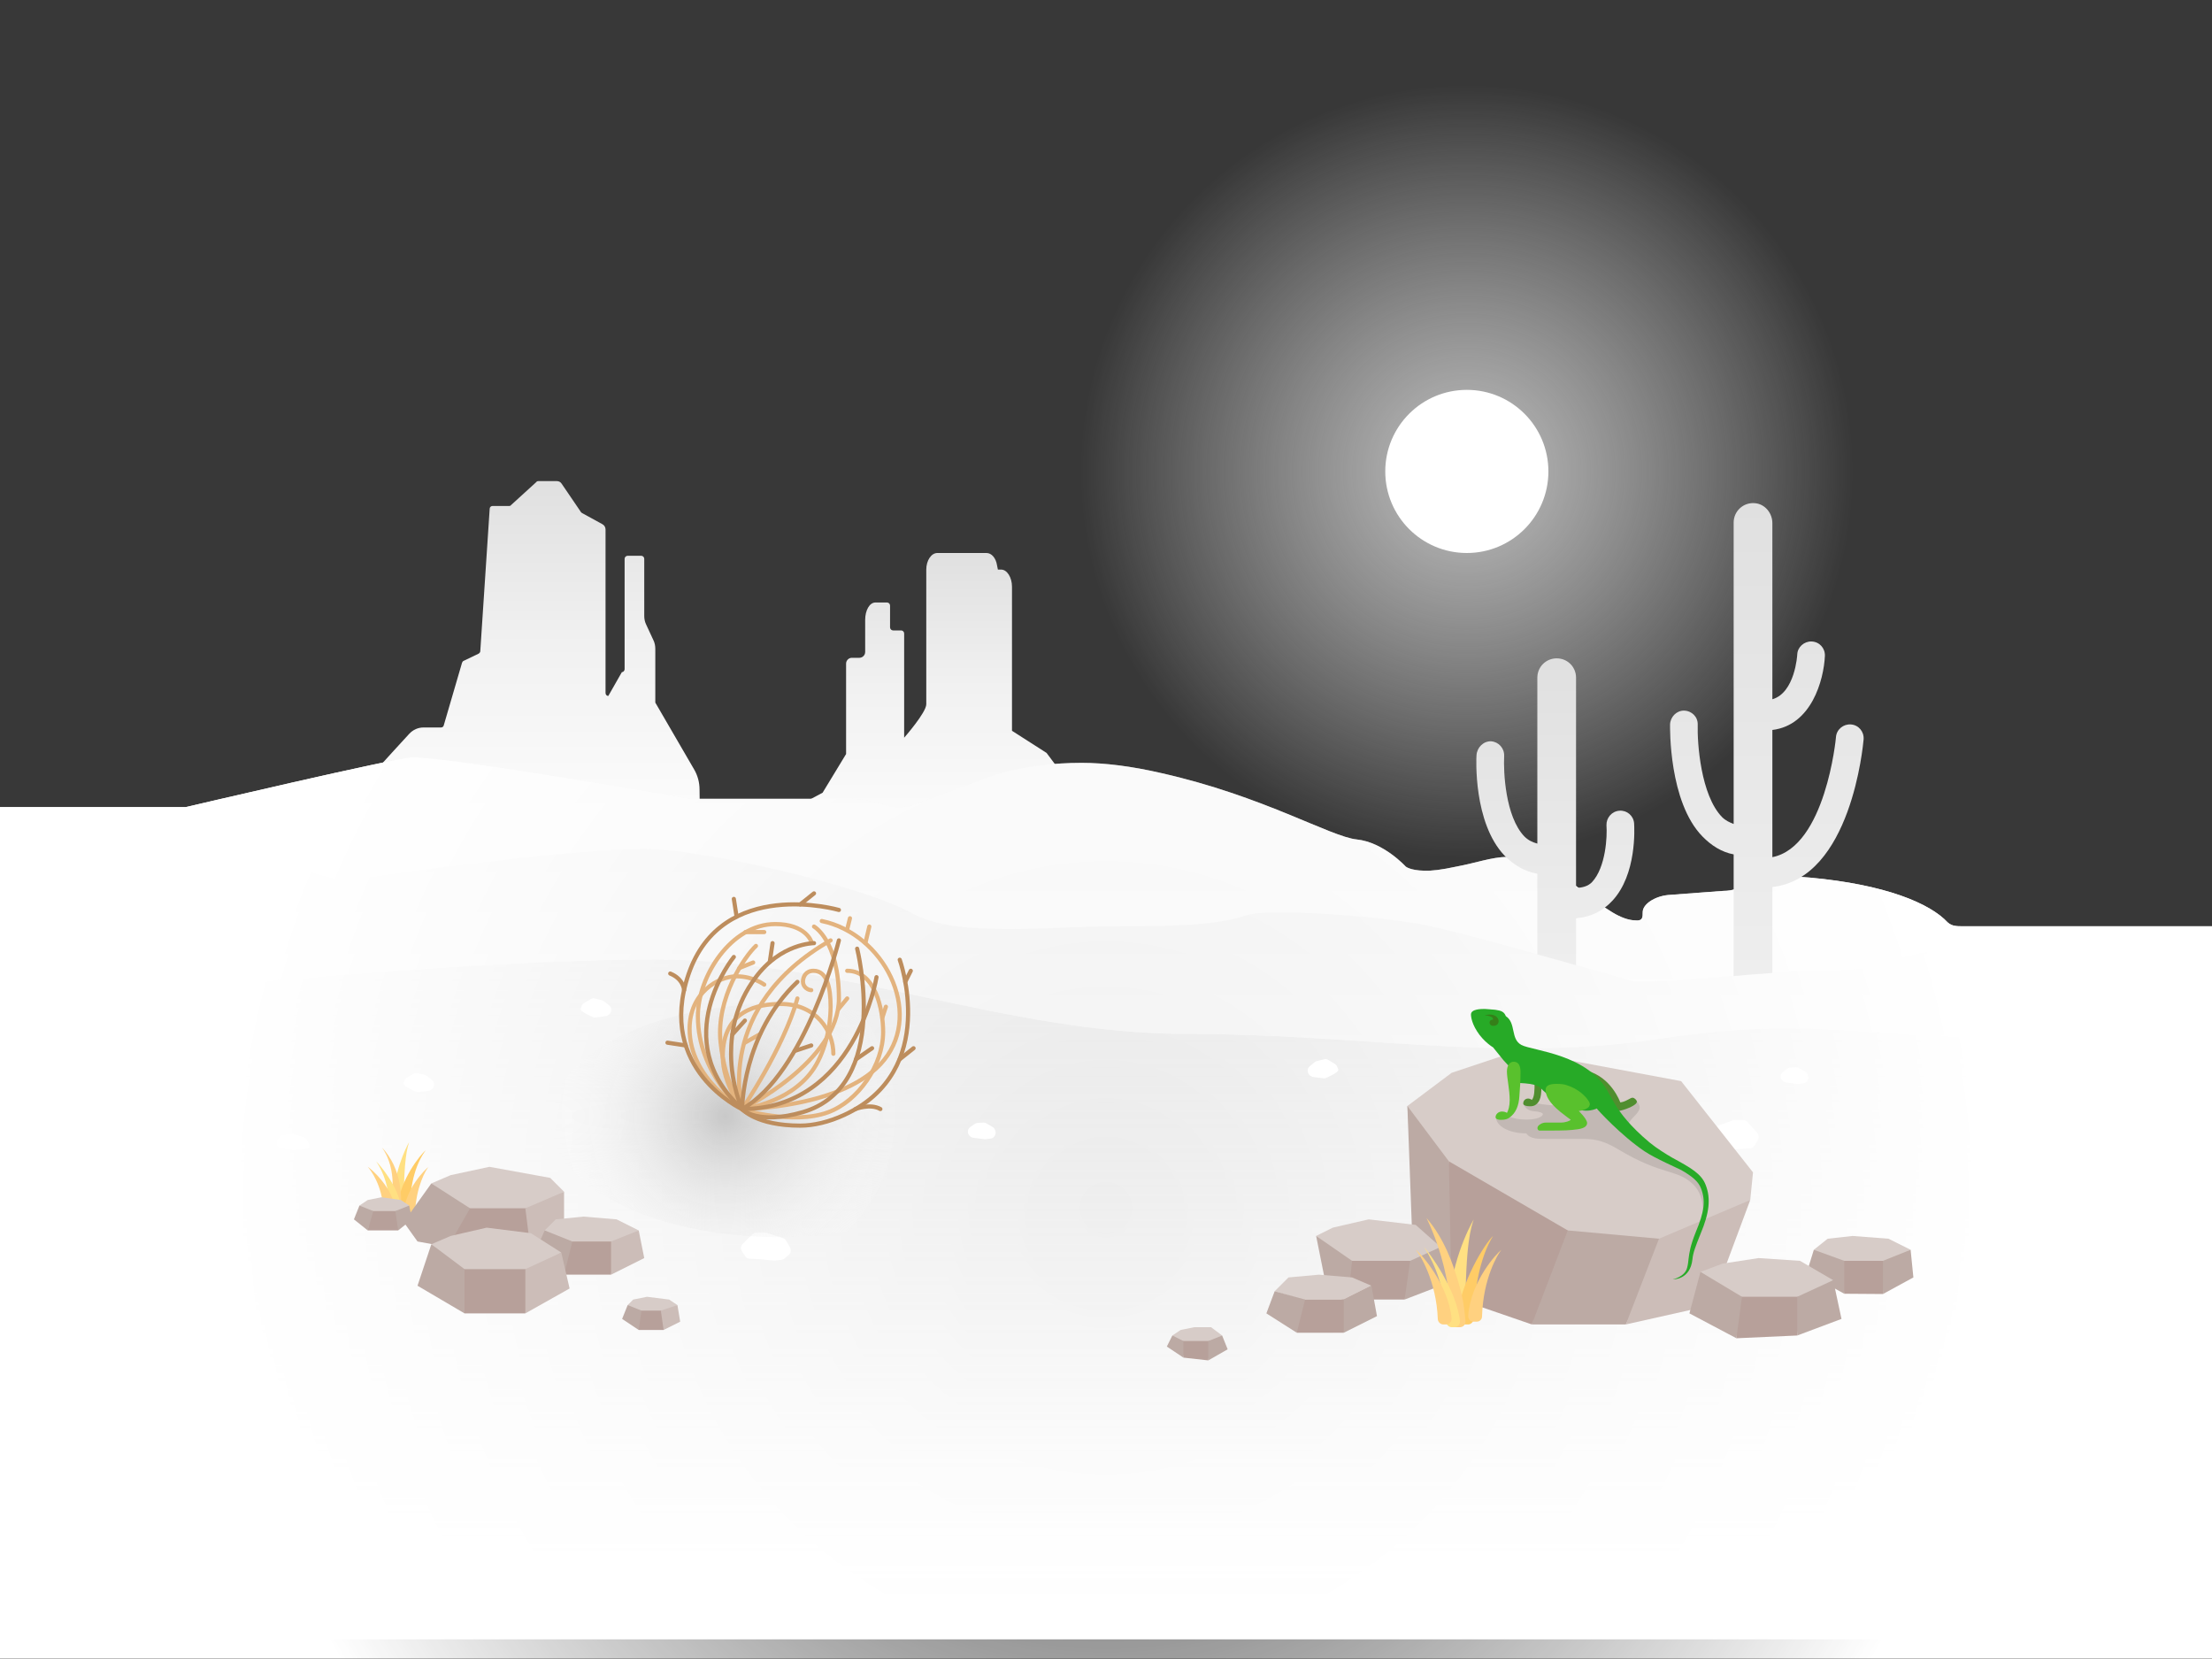
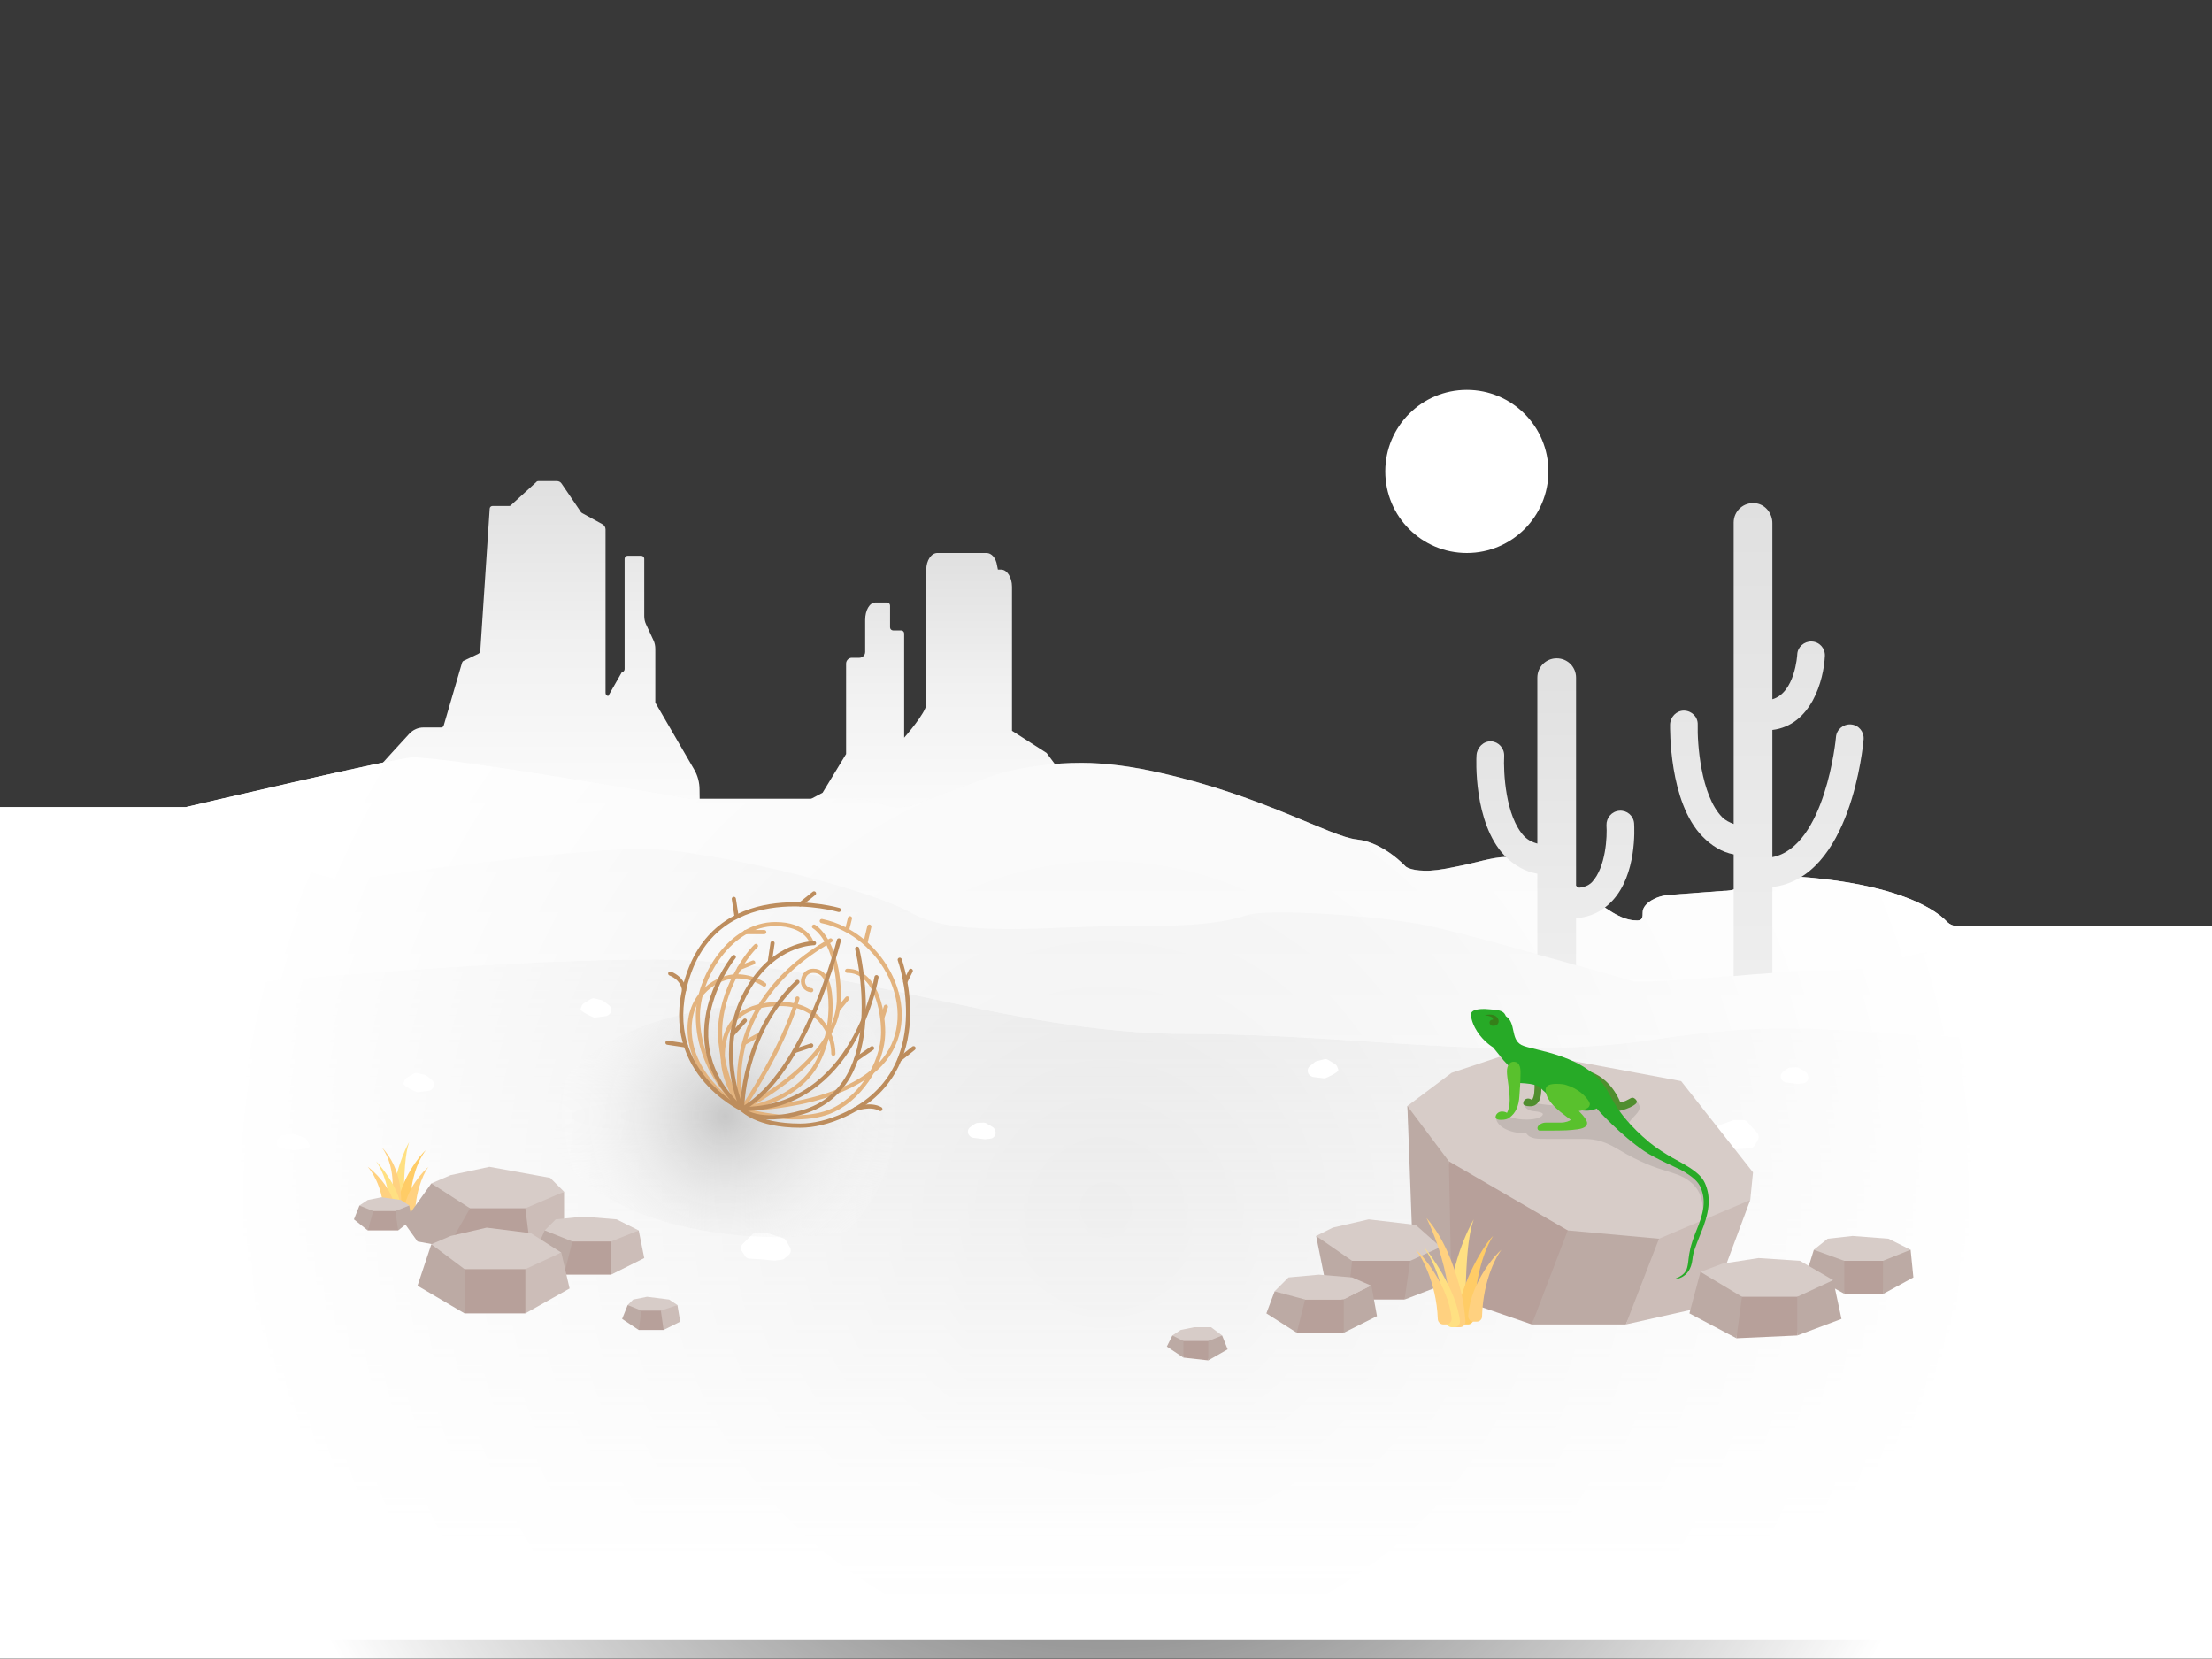
<svg xmlns="http://www.w3.org/2000/svg" width="800px" height="600px" viewBox="0 0 800 600" version="1.1">
  <rect x="0" y="0" width="800" height="600" fill="#333333" stroke="none" />
  <title>fogg/not-found</title>
  <desc>Created with Sketch.</desc>
  <defs>
    <radialGradient cx="50%" cy="50%" fx="50%" fy="50%" r="50%" id="radialGradient-1">
      <stop stop-color="#E0E0E0" stop-opacity="0.8" offset="0%" />
      <stop stop-color="#FFFFFF" stop-opacity="0" offset="100%" />
    </radialGradient>
    <linearGradient x1="50%" y1="100%" x2="50%" y2="0%" id="linearGradient-2">
      <stop stop-color="#FFFFFF" offset="0%" />
      <stop stop-color="#FCFCFC" offset="38.29%" />
      <stop stop-color="#F1F1F1" offset="70.21%" />
      <stop stop-color="#E0E0E0" offset="99.82%" />
      <stop stop-color="#E0E0E0" offset="100%" />
    </linearGradient>
    <linearGradient x1="50%" y1="100%" x2="50%" y2="-1.74473354e-14%" id="linearGradient-3">
      <stop stop-color="#FFFFFF" offset="0%" />
      <stop stop-color="#FCFCFC" offset="38.29%" />
      <stop stop-color="#F1F1F1" offset="70.21%" />
      <stop stop-color="#E0E0E0" offset="99.82%" />
      <stop stop-color="#E0E0E0" offset="100%" />
    </linearGradient>
    <linearGradient x1="50%" y1="100%" x2="50%" y2="0%" id="linearGradient-4">
      <stop stop-color="#FFFFFF" offset="0%" />
      <stop stop-color="#F5F5F5" offset="100%" />
    </linearGradient>
    <linearGradient x1="50%" y1="100%" x2="50%" y2="0%" id="linearGradient-5">
      <stop stop-color="#FFFFFF" offset="0%" />
      <stop stop-color="#EEEEEE" offset="100%" />
    </linearGradient>
    <linearGradient x1="50%" y1="100%" x2="50%" y2="0%" id="linearGradient-6">
      <stop stop-color="#FFFFFF" offset="0%" />
      <stop stop-color="#E0E0E0" stop-opacity="0.8" offset="100%" />
    </linearGradient>
    <radialGradient cx="50%" cy="50%" fx="50%" fy="50%" r="98.146%" gradientTransform="translate(0.5,0.5),scale(0.407,1),translate(-0.5,-0.5)" id="radialGradient-7">
      <stop stop-color="#FFFFFF" stop-opacity="0" offset="0%" />
      <stop stop-color="#FFFFFF" stop-opacity="0.922" offset="92.18%" />
      <stop stop-color="#FFFFFF" offset="100%" />
    </radialGradient>
    <linearGradient x1="50%" y1="2.56051436e-14%" x2="50%" y2="100%" id="linearGradient-8">
      <stop stop-color="#E0E0E0" offset="0%" />
      <stop stop-color="#EEEEEE" offset="100%" />
    </linearGradient>
    <linearGradient x1="50%" y1="3.77309938e-07%" x2="50%" y2="100%" id="linearGradient-9">
      <stop stop-color="#E0E0E0" offset="0%" />
      <stop stop-color="#EEEEEE" offset="100%" />
    </linearGradient>
    <radialGradient cx="38.515%" cy="48.195%" fx="38.515%" fy="48.195%" r="75.83%" gradientTransform="translate(0.385,0.482),scale(0.513,1),translate(-0.385,-0.482)" id="radialGradient-10">
      <stop stop-color="#BDBDBD" stop-opacity="0.8" offset="0%" />
      <stop stop-color="#FFFFFF" stop-opacity="0" offset="100%" />
    </radialGradient>
  </defs>
  <g id="graphics" stroke="none" stroke-width="1" fill="none" fill-rule="evenodd">
    <g id="fogg/not-found">
      <rect id="Rectangle" fill="#FFFFFF" fill-rule="nonzero" opacity="0.027" x="0" y="0" width="800" height="600" />
      <g id="Group" transform="translate(391, 31)" fill-rule="nonzero">
-         <circle id="Oval" fill="url(#radialGradient-1)" cx="139.5" cy="139.5" r="139.5" />
        <circle id="Oval" fill="#FFFFFF" cx="139.5" cy="139.5" r="29.5" />
      </g>
      <g id="Group" transform="translate(0, 174)" fill-rule="nonzero">
        <path d="M251,104.2 L237,80.1 L237,60.7 C237,59.6 236.8,58.5 236.3,57.5 L233.7,51.9 C233.2,50.9 233,49.8 233,48.8 L233,28.1 C233,27.5 232.5,27 231.9,27 L227,27 C226.4,27 225.9,27.5 225.9,28.1 L225.9,68 C225.9,68.6 225.4,69.1 224.9,69.1 L220,77.7 C219.4,77.7 219,77.2 219,76.6 L219,17.5 C219,16.7 218.6,16 217.9,15.6 L210.6,11.6 C210.2,11.4 209.9,11 209.7,10.6 C209.6,10.4 203.3,1.2 203.1,0.9 C202.7,0.3 202.1,0 201.4,0 L194.7,0 C194.4,0 194.1,0.1 193.9,0.4 C193.8,0.5 185,8.5 184.9,8.6 C184.7,8.9 184.4,9 184.1,9 L178.1,9 C177.6,9 177.1,9.4 177.1,10 L173.7,61.5 C173.7,61.9 173.4,62.2 173.1,62.4 L167.7,65 C167.4,65.1 167.2,65.4 167.1,65.7 L160.5,88.3 C160.4,88.8 160,89.1 159.5,89.1 L153.2,89.1 C151.2,89.1 149.4,89.9 148,91.4 C144.8,94.9 138.7,101.5 135.6,105 C134.3,106.5 133.6,108.4 133.6,110.3 C133.6,125.1 133.7,189.4 133.7,197.2 C133.7,197.8 253,196.2 253,196.2 C253.6,196.2 254,195.7 254,195.1 L253,111.6 C253,108.9 252.3,106.4 251,104.2 Z" id="Path" fill="url(#linearGradient-2)" />
        <path d="M378.5,98.3 L366,90.3 L366,38.2 C366,34.8 364.2,32 362.1,32 L360.9,32 L360.6,30.5 C360.2,27.8 358.6,26 356.8,26 L339,26 C336.8,26 335,28.7 335,32 L335,44 L335,80.7 C335,83.7 327,92.8 327,92.8 L327,55.1 C327,54.5 326.5,54 325.9,54 L323,54 C322.4,54 321.9,53.5 321.9,52.9 L321.9,45 C321.9,44.4 321.4,43.9 320.8,43.9 L316.6,43.9 C314.5,43.9 312.9,46.7 312.9,50.2 L312.9,61.8 C312.9,63 311.9,63.9 310.8,63.9 L308.1,63.9 C306.9,63.9 306,64.9 306,66 L306,98.7 L297.5,112.7 L283.8,120 C281.7,120 280,122.8 280,126.2 C280,129.6 279.1,188.9 279.1,188.9 L401,186.9 L401.4,128.9 L378.5,98.3 Z" id="Path" fill="url(#linearGradient-3)" />
        <path d="M710,161 C707.6,161 706,161 704.4,159.6 C698,152.7 681.9,145.9 654.6,143.4 C651.1,143.1 648,142.9 645.4,142.9 C635,142.9 631.7,144.6 630.5,145.8 C628.9,147.3 626.5,148.2 623.3,148.2 L603.2,149.7 C598.4,150.2 594.1,153 594.1,155.9 C594.1,157.6 594.1,158.9 592.1,158.9 C588.1,158.9 583.8,157.2 575.1,150.2 C560.6,139.1 552.6,135.9 545.1,135.9 C539.4,136 533.8,138.1 526.8,139.4 C521.2,140.6 517.8,141 515.1,140.9 C510,140.8 508.4,139.4 508.4,139.4 C508.4,139.4 500.4,130.6 490.7,129.6 C481.1,128.6 456.9,113.9 420,105.6 C409.2,103.1 399.5,101.9 391.2,101.9 C370.2,101.9 357.4,107.1 357.4,107.1 L330.9,116.9 C328.5,117.9 327.3,117.9 324.3,117.9 C320.9,117.9 315.3,114.9 306.8,114.9 L252.1,114.9 C251.3,114.9 250.5,114.9 249.7,114.9 C249.7,114.9 164.3,99.9 149.2,99.9 C143.8,99.9 67.2,117.9 67.2,117.9 L0,117.9 L0,418.9 L800,418.9 L800,161 L758,161 L710,161 Z" id="Path" fill="url(#linearGradient-4)" />
        <path d="M711,169 C687.2,169 685.7,177 661,177 C633.9,177 615.7,181 591,181 C591,181 527.4,162.5 513,160.1 C495.6,157.3 475.5,155.9 462,156 C456.8,156 452.8,156.4 450.5,157.1 C439.7,160.8 423.2,161 406,161 C391.4,161 377.9,162 366,162 C351.2,162 338.9,161.1 330.2,156.5 C310.9,145.7 252.6,133 233,133 C214.6,133 180,137.1 156,140.2 C141,142.1 129.5,144 123,144 C116.5,144 108.2,138 95,138 C81.8,138 66,146.6 66,146.6 L0,148 L0,387 L800,387 L800,169 L711,169 Z" id="Path" fill="url(#linearGradient-5)" />
        <path d="M711,201 L800,202 L800,397 L0,397 L0,189 L67,183.7 C67,183.7 170.6,173 237,173 C303.4,173 364,199.9 428.6,199.9 C493.2,199.9 542.9,210.5 600.7,201.6 C616.8,199.2 632.2,197.8 647,197.9 C671.4,198.1 693.7,201 711,201 Z" id="Path" fill="#FFFFFF" />
        <path d="M711,201 L800,202 L800,397 L0,397 L0,189 L67,183.7 C67,183.7 170.6,173 237,173 C303.4,173 364,199.9 428.6,199.9 C493.2,199.9 542.9,210.5 600.7,201.6 C616.8,199.2 632.2,197.8 647,197.9 C671.4,198.1 693.7,201 711,201 Z" id="Path" fill="url(#linearGradient-6)" />
        <path d="M710,161 C707.6,161 706,161 704.4,159.6 C698,152.7 681.9,145.9 654.6,143.4 C651.1,143.1 648,142.9 645.4,142.9 C635,142.9 631.7,144.6 630.5,145.8 C628.9,147.3 626.5,148.2 623.3,148.2 L603.2,149.7 C598.4,150.2 594.1,153 594.1,155.9 C594.1,157.6 594.1,158.9 592.1,158.9 C588.1,158.9 583.8,157.2 575.1,150.2 C560.6,139.1 552.6,135.9 545.1,135.9 C539.4,136 533.8,138.1 526.8,139.4 C521.2,140.6 517.8,141 515.1,140.9 C510,140.8 508.4,139.4 508.4,139.4 C508.4,139.4 500.4,130.6 490.7,129.6 C481.1,128.6 456.9,113.9 420,105.6 C409.2,103.1 399.5,101.9 391.2,101.9 C370.2,101.9 357.4,107.1 357.4,107.1 L330.9,116.9 C328.5,117.9 327.3,117.9 324.3,117.9 C320.9,117.9 315.3,114.9 306.8,114.9 L252.1,114.9 C251.3,114.9 250.5,114.9 249.7,114.9 C249.7,114.9 164.3,99.9 149.2,99.9 C143.8,99.9 67.2,117.9 67.2,117.9 L0,117.9 L0,425.9 L800,425.9 L800,161 L710,161 Z" id="Path" fill="url(#radialGradient-7)" />
      </g>
      <g id="Group" transform="translate(100, 361)" fill="#FFFFFF" fill-rule="nonzero">
        <path d="M258.2,50.8 L256.5,51 C256.3,51 256.2,51 256,51 L252,50.5 C251.5,50.4 251,50.2 250.7,49.8 L250.5,49.6 C249.8,48.7 249.9,47.4 250.8,46.7 L252.5,45.5 C252.8,45.3 253.2,45.1 253.6,45.1 L255.7,45 C256.1,45 256.5,45.1 256.8,45.3 L259,46.6 C259.5,46.9 259.9,47.5 260,48.1 L260.1,48.6 C260.1,49.7 259.3,50.7 258.2,50.8 Z" id="Path" />
        <path d="M552.2,30.8 L550.5,31 C550.3,31 550.2,31 550,31 L546,30.5 C545.5,30.4 545,30.2 544.7,29.8 L544.5,29.6 C543.7,28.7 543.9,27.4 544.8,26.7 L546.4,25.5 C546.7,25.3 547.1,25.1 547.5,25.1 L549.5,25 C549.9,25 550.3,25.1 550.7,25.3 L552.9,26.6 C553.5,26.9 553.8,27.5 553.9,28.1 L554,28.6 C554.1,29.7 553.3,30.7 552.2,30.8 Z" id="Path" />
        <path d="M50.8,34 C51,34 51.1,34 51.3,34 L55.1,33.5 C55.6,33.4 56,33.2 56.3,32.8 L56.5,32.6 C57.2,31.7 57.1,30.3 56.2,29.6 L54.5,28.2 C54.3,28 54.1,27.9 53.8,27.8 L51,27.1 C50.5,27 50.1,27 49.6,27.3 L47.1,28.8 C46.7,29.1 46.3,29.5 46.2,30 L45.9,30.8 C45.7,31.9 50.8,34 50.8,34 Z" id="Path" />
        <path d="M114.8,7 C115,7 115.1,7 115.3,7 L119.1,6.5 C119.6,6.4 120,6.2 120.4,5.8 L120.6,5.6 C121.3,4.7 121.2,3.3 120.3,2.6 C120.3,2.6 118.1,0.9 117.9,0.8 L115.1,0.1 C114.6,0 114.2,0 113.7,0.3 L111.2,1.8 C110.8,2.1 110.4,2.5 110.3,3 L110,3.8 C109.6,4.9 114.8,7 114.8,7 Z" id="Path" />
        <path d="M379.2,29 C379,29 378.9,29 378.7,29 L374.9,28.5 C374.4,28.4 374,28.2 373.6,27.8 L373.4,27.6 C372.7,26.7 372.8,25.3 373.7,24.6 L375.4,23.2 C375.6,23 375.8,22.9 376.1,22.8 L378.9,22.1 C379.4,22 379.8,22 380.3,22.3 L382.8,23.8 C383.2,24.1 383.6,24.5 383.7,25 L384,25.8 C384.4,26.9 379.2,29 379.2,29 Z" id="Path" />
        <path d="M11.2,54.3 L6.3,55 C6.2,55 6,55 5.9,55 L1.6,54.3 C1.1,54.2 0.6,53.9 0.3,53.4 L0.3,53.4 C-0.2,52.6 3.46944695e-18,51.5 0.6,50.9 L1.5,50 C1.8,49.7 2.1,49.5 2.5,49.5 L5.6,49.1 C5.9,49.1 6.1,49.1 6.4,49.2 L10,50.4 C10.5,50.6 10.9,51 11.1,51.5 L11.4,52.2 C11.5,52.4 11.6,52.6 11.7,52.7 C12.3,53.2 12,54.2 11.2,54.3 Z" id="Path" />
        <path d="M185.4,92.7 L183.8,94.1 C183.5,94.4 183.1,94.5 182.7,94.6 L180.3,94.9 C180.1,94.9 180,94.9 179.8,94.9 L175.9,94.5 L171,94.2 C170.4,94.2 169.8,93.8 169.5,93.3 L168.3,91.5 C167.8,90.7 167.9,89.7 168.5,89 L172.1,85.4 C172.5,85 173,84.8 173.5,84.8 L176.7,84.8 C176.9,84.8 177.1,84.8 177.3,84.9 L183.2,86.8 C183.7,86.9 184,87.3 184.3,87.7 L185.7,90.1 C186.2,91.1 186,92.1 185.4,92.7 Z" id="Path" />
        <path d="M518.6,52.5 L520.2,54.1 C520.5,54.4 520.9,54.6 521.3,54.6 L523.7,55 C523.9,55 524,55 524.2,55 L528.1,54.6 L533,54.3 C533.6,54.3 534.2,53.9 534.5,53.4 L535.7,51.4 C536.2,50.5 536.1,49.4 535.5,48.7 L531.9,44.7 C531.5,44.3 531,44.1 530.5,44.1 L527.3,44.1 C527.1,44.1 526.9,44.1 526.7,44.2 L520.8,46.3 C520.3,46.5 520,46.8 519.7,47.3 L518.3,49.9 C517.8,50.7 518,51.8 518.6,52.5 Z" id="Path" />
      </g>
      <path d="M556,316 C556,326 556,337.5 556,345.2 C560.9,346.5 565.6,347.8 570,349.1 C570,344.6 570,338.7 570,332.1 C575.2,331.7 579.7,329.5 583.1,325.8 C592,316.3 591.1,299.6 591,297.8 C590.8,295 588.4,293 585.7,293.2 C582.9,293.4 580.9,295.8 581,298.5 C581.3,302.4 580.8,313.6 575.8,319 C574.3,320.6 572,321.1 570,321.1 C570,288.3 570,246.3 570,245.1 C570,241.2 566.9,238.1 563,238.1 C559.1,238.1 556,241.2 556,245.1 C556,247.3 556,278 556,305.1 C554.2,304.6 552.7,303.9 551.3,302.5 C544.4,295.3 543.7,279 544,273.4 C544.1,270.6 542,268.3 539.3,268.1 C536.5,268 534.2,270.3 534,273.1 C533.9,274.1 532.8,297.5 544.1,309.4 C547.4,312.8 551.4,315.2 556,316 Z" id="Path" fill="url(#linearGradient-8)" fill-rule="nonzero" />
      <path d="M627,309 L627,353 C631.5,352.6 636.2,352.2 641,351.9 L641,320.8 C669.5,317.6 673.8,269.5 674,267.4 C674.2,264.6 672.2,262.2 669.4,262 C666.7,261.8 664.2,263.8 664,266.6 C664,267 660.2,306.2 641,310 L641,264 C655.1,262.3 659.6,246 660,237.2 C660.1,234.4 658,232.1 655.2,232 C652.5,231.9 650.1,234 650,236.7 C650,236.9 649.2,250.5 641,252.9 L641,189.2 C641,185.6 638.4,182.4 634.9,182 C630.6,181.5 627,184.8 627,189 C627,191.3 627,250 627,298 C625.5,297.4 624.1,296.8 622.8,295.5 C615.1,287.6 613.8,268.7 614,262.1 C614.1,259.3 611.9,257.1 609.1,257 L609,257 C606.3,257 604.1,259.3 604,262 C604,263.1 603.5,290 615.7,302.5 C618.9,305.8 622.7,308.2 627,309 Z" id="Path" fill="url(#linearGradient-9)" fill-rule="nonzero" />
      <g id="Group" transform="translate(133, 413)" fill-rule="nonzero">
        <path d="M9,23.5 C9,11.8 13.8,2 15,0 C14.4,1.9 13,5.5 13,23.5 L9,23.5 Z" id="Path" fill="#FFE082" />
        <path d="M11,22.6 C11.7,14 18.9,4.6 21,3 C19.8,4.5 15.6,10.6 15.3,22.7 C15.3,23.4 14.6,24 13.9,24 L12.5,24 C11.6,24 10.9,23.3 11,22.6 Z" id="Path" fill="#FFCC66" />
        <path d="M13,25.5 C13.7,16.8 20.8,9.9 22,9 C21,10.1 17.5,16.1 17.1,25.7 C17.1,26.4 16.5,27 15.7,27 L14.3,27 C13.6,27 12.9,26.3 13,25.5 Z" id="Path" fill="#FFD180" />
        <path d="M11.5,14.9 C11.1,12.6 10.3,10.3 9.3,8.1 C8.2,5.9 6.9,3.8 5.1,2 C6.6,4 7.5,6.2 8.1,8.4 C8.7,10.6 9,12.9 9,15.1 C9,16.1 9,17.1 8.9,18 C9.9,21.3 10.5,25 9.7,28.2 C9.6,28.5 9.9,28.9 10.3,29 L10.3,29 C10.8,29.1 11.2,28.8 11.3,28.5 C11.7,26.4 12,24.2 12.1,22.1 C12.1,19.6 11.9,17.3 11.5,14.9 Z" id="Path" fill="#FFD180" />
        <path d="M7.9,23.8 C7.6,13.7 4,8.4 3,7 C4.2,8.1 11.2,16.2 12,23.6 C12.1,24.3 11.4,25 10.6,25 L9.3,25 C8.5,25 7.9,24.5 7.9,23.8 Z" id="Path" fill="#FFE082" />
        <path d="M5.7,24.8 C5.3,15.7 1,10.1 0,9 C1.3,9.8 9.1,16.5 10,24.6 C10.1,25.4 9.4,26 8.6,26 L7.2,26 C6.4,26 5.8,25.4 5.7,24.8 Z" id="Path" fill="#FFD180" />
      </g>
      <g id="Group" transform="translate(128, 380)" fill-rule="nonzero">
        <g transform="translate(381, 0)" id="Path">
          <polygon fill="#D7CCC8" points="125 44 99 11 40 0 16 8 0 20 1.9 50.5 28.7 70.9 52.3 81.6 82.4 80.6 124 54" />
          <polygon fill="#BCAAA4" points="45 99 79 99 94.8 68.2 91 68 58 65 53.7 64.5" />
          <polygon fill="#BCAAA4" points="0 20 15 40 18.5 66.7 16 89 2 74" />
          <polygon fill="#CCBDB8" points="124 54 91 68 79 99 109.8 92.1" />
          <polygon fill="#B7A09A" points="16 89 45 99 58 65 15 40" />
        </g>
        <g transform="translate(18, 42)" id="Path">
          <polygon fill="#D7CCC8" points="17 3 10 6 23 17 44 17 58 9 53 4 31 0" />
          <polygon fill="#B7A09A" points="46 15 21 15 16 29 46 31" />
          <polygon fill="#BCAAA4" points="10 6 24 15 16 29 5 27 0 20" />
          <polygon fill="#CCBDB8" points="58 9 44 15 46 31 58 25" />
        </g>
        <g transform="translate(65, 60)" id="Path">
          <polygon fill="#D7CCC8" points="8 1 4 5 14 11 28 11 38 5 30 1 18 0" />
          <polygon fill="#B7A09A" points="30 9 12 9 11 21 28 21" />
          <polygon fill="#BCAAA4" points="4 5 14 9 11 21 0 14" />
          <polygon fill="#CCBDB8" points="38 5 28 9 28 21 40 15" />
        </g>
        <g transform="translate(0, 53)" id="Path">
          <polygon fill="#D7CCC8" points="5 1 2 3 7 7 15 7 20 3 17 1 10 0" />
          <polygon fill="#B7A09A" points="16 5 6 5 5 12 16 12" />
          <polygon fill="#BCAAA4" points="20 3 15 5 16 12 21 8" />
          <polygon fill="#BCAAA4" points="2 3 7 5 5 12 0 8" />
        </g>
        <g transform="translate(97, 89)" id="Path">
          <polygon fill="#D7CCC8" points="4 1 2 3 7 7 14 7 20 3 17 1 9 0" />
          <polygon fill="#B7A09A" points="16 5 5 5 6 12 15 12" />
          <polygon fill="#BCAAA4" points="2 3 7 5 6 12 0 8" />
          <polygon fill="#CCBDB8" points="20 3 14 5 15 12 21 9" />
        </g>
        <g transform="translate(294, 100)" id="Path">
          <polygon fill="#D7CCC8" points="5 1 2 3 6 7 15 7 20 3 16 0 10 0" />
          <polygon fill="#B7A09A" points="16 5 5 5 6 11 15 12" />
          <polygon fill="#BCAAA4" points="2 3 6 5 6 11 0 7" />
          <polygon fill="#BCAAA4" points="20 3 15 5 15 12 22 8" />
        </g>
        <g transform="translate(23, 64)" id="Path">
          <polygon fill="#D7CCC8" points="12 3 5 6 17 17 39 17 52 9 41 2 25 0" />
          <polygon fill="#B7A09A" points="41 15 15 15 17 31 39 31" />
          <polygon fill="#BCAAA4" points="5 6 17 15 17 31 0 21" />
          <polygon fill="#CCBDB8" points="52 9 39 15 39 31 55 22" />
        </g>
        <g transform="translate(348, 61)" id="Path">
          <polygon fill="#D7CCC8" points="6 3 0 6 13 17 34 17 45 10 36 2 19 0" />
          <polygon fill="#B7A09A" points="37 15 11 15 11 29 32 29" />
          <polygon fill="#BCAAA4" points="0 6 13 15 11.4 30.1 4 26" />
          <polygon fill="#BCAAA4" points="45 10 34 15 32 29 45 24" />
        </g>
        <g transform="translate(525, 67)" id="Path">
          <polygon fill="#D7CCC8" points="8 1 3 5 14 11 28 11 38 5 30 1 17 0" />
          <polygon fill="#B7A09A" points="30 9 12 9 14 20.9 28 21" />
          <polygon fill="#BCAAA4" points="3 5 14 9 14 20.9 0.4 13.4" />
          <polygon fill="#BCAAA4" points="38 5 28 9 28 21 39 15" />
        </g>
        <g transform="translate(483, 75)" id="Path">
          <polygon fill="#D7CCC8" points="12 2 4 5 19 16 39 16 52 8 40 1 25 0" />
          <polygon fill="#B7A09A" points="41 14 17 14 17 29 39 28" />
          <polygon fill="#BCAAA4" points="4 5 19 14 17 29 0 20" />
          <polygon fill="#BCAAA4" points="52 8 39 14 39 28 55 22" />
        </g>
        <g transform="translate(330, 81)" id="Path">
          <polygon fill="#D7CCC8" points="8 1 3 6 13 9 28 9 38 4 31 1 19 0" />
          <polygon fill="#B7A09A" points="30 9 12 9 11 21 28 21" />
          <polygon fill="#BCAAA4" points="3 6 14 9 11 21 0 14" />
          <polygon fill="#BCAAA4" points="38 4 28 9 28 21 40 15" />
        </g>
      </g>
      <g id="Group" transform="translate(512, 440)" fill-rule="nonzero">
        <path d="M12,35 C12,18 19.3,3.9 21,1 C20.1,3.8 18,9 18,35 L12,35 Z" id="Path" fill="#FFE082" />
        <path d="M15,37 C16,23.8 25.3,9.4 28,7 C26.5,9.3 21.4,18.4 21,36.9 C21,38 20,39 19,39 L17.1,39 C16,39 14.9,38.1 15,37 Z" id="Path" fill="#FFCC66" />
        <path d="M19,35.8 C20,23.2 29.4,13.2 31,12 C29.7,13.6 24.4,22.2 24,36.1 C24,37.2 23.1,38 22.1,38 L20.8,38 C19.8,38 18.9,37 19,35.8 Z" id="Path" fill="#FFD180" />
        <path d="M11.9,27 C14.3,31.5 13,40 13,40 L16,40 C17.2,40 18.1,39 18,37.8 C17.6,33.7 17.4,30.7 15.8,25 C13.7,17.3 10.2,7.7 3.9,0.5 C10.2,13.5 11.7,25.5 11.9,27 Z" id="Path" fill="#FFD180" />
        <path d="M11,38.1 C10.6,22.4 4.3,13.1 3,11 C4.7,12.7 14.8,26.4 16,37.8 C16.1,39 15.2,40 14,40 L13,40 C12,40 11.1,39.1 11,38.1 Z" id="Path" fill="#FFE082" />
        <path d="M8,37.1 C7.5,23.2 1.5,13.6 0,12 C1.8,13.2 11.8,24.5 13,36.8 C13.1,38 12.2,39 11,39 L10,39 C9,39 8.1,38.2 8,37.1 Z" id="Path" fill="#FFD180" />
      </g>
      <g id="Group" transform="translate(532, 364)" fill-rule="nonzero">
        <path d="M82.5,62.3 C63,49.5 57.7,46.1 57,43.4 C56.4,41.1 61,39 61,36.5 C61,35.4 59.9,34.1 59.9,34.1 L52.9,35.6 C52.9,35.6 39.2,35.9 33.3,35.9 C27.7,35.9 23,34.9 23,34.9 L19,34.9 C19,36 20.3,37.8 22.9,37.9 C24.3,38 26,38.4 26,38.9 C26,39.8 24,40.9 20.1,40.9 C16,40.9 14.1,39.9 14,39.9 C12.6,39.9 11,39.9 11,39.9 L9,39.9 C9,43.2 13.6,45.9 20,45.9 C21.5,48 24.1,47.9 28,47.9 C32,47.9 35.4,47.9 39.8,47.9 C43.3,47.9 47.1,47.9 53.3,51.7 C69.3,61.3 74.5,58.7 80.3,64.3 C85.5,69.3 83.5,77.5 83.5,77.5 C83.5,77.5 88,65.9 82.5,62.3 Z" id="Path" fill="#000000" opacity="0.1" />
        <path d="M58.4,33 C57.9,33 57.5,33.4 56,34.1 C55,34.6 54,34.7 54,34.7 C54,34.7 50.8,25.5 41.8,23.2 C35.9,21.7 38.6,26.3 38.6,26.3 L42,33.5 C42,33.5 42.8,36.5 44.2,36.3 C47.7,35.7 49.1,34.4 49.1,34.4 C49.1,34.4 49.7,37.9 52.2,37.9 C54.7,37.9 58.2,36.3 59.1,35.6 C59.7,35.2 60,34.8 60,34.4 C59.9,33.8 59.1,33 58.4,33 Z" id="Path" fill="#508E2F" />
        <path d="M20.5,19 C20.8,21.5 23,25.7 23,28 C23,29.8 23,32.8 22,33.8 C22,33.8 21.4,33.3 20.7,33.3 C19.6,33.3 18.9,34.1 18.9,35.1 C18.9,35.7 19.8,36.1 21.3,36.1 C22.1,36.1 22.9,36 23.6,35.4 C25.8,33.6 25.3,30.5 25.6,27.1 C25.7,25.1 25.9,23.4 26,21.8 C24.1,21 22.3,20.1 20.5,19 Z" id="Path" fill="#508E2F" />
        <path d="M84.9,64.6 C83.4,60.5 79.4,58.3 72.8,54.7 C70.7,53.5 67,51.2 64.6,49.2 C57.4,43.2 54,38.4 52.5,36 C51.8,34.9 50.2,32.1 49.9,31.5 C42.7,17.1 22.2,16.1 18.2,13.9 C14.2,11.7 16.4,6 12.6,3.5 C12,1.9 10.9,1.5 8.8,1.2 C6.9,1 6,1 5,0.9 C3.7,0.9 -0.001,0.9 -0.001,2.9 C-0.001,2.9 -0.1,5.4 2.2,9 C4.6,12.8 8,14.8 8,14.8 L11.8,19.5 L15.7,23.7 L15.5,27.7 C15.5,27.7 23.2,27.4 25.2,29.5 C27.1,31.6 32.1,35.4 37.3,36.9 C38.9,37.3 40.3,37.7 41.6,37.7 C43.7,37.7 45.1,37.1 45.5,36.9 C45.6,37.2 54.3,46.7 62.8,52.4 C66.7,55 74.8,58.5 76.1,59.2 C79.9,61.4 82.2,63.2 83.2,65.8 C84.9,70.3 84.4,74.2 81.3,81.6 C79.3,86.6 79,88.9 78.7,91.2 C78.6,92.2 78.5,93.2 78.2,94.4 C77.4,97.8 73,98.7 73,98.7 C73,98.7 79.3,99 80.1,91.4 C80.3,89.2 81.1,87 83,82.3 C86.2,74.7 86.8,69.5 84.9,64.6 Z" id="Path" fill="#27AA27" />
        <path d="M15.4,20 C14,20 13,21.4 13,23.5 C13,26 14,30 14,33.9 C14,36 13.5,37.7 13,38.5 C12.7,38.2 11.9,38 11.2,38 C9.9,38 8.9,39 8.9,40 C8.9,40.5 9.3,41 10.9,41 C12.3,41 13.3,40.7 13.9,40.2 C16.2,38.6 17.3,35.9 17.5,32.5 C17.7,29.5 17.9,27.4 17.9,25 C18,22.9 18,20 15.4,20 Z" id="Path" fill="#59C12D" />
        <path d="M42.8,34.6 C41.7,32.6 38.8,29.7 34.4,28.4 C33.8,28.2 32.8,28 31,28 C28.8,28 27,28.4 27,30.1 C27,32.1 28,34.6 32.3,38.1 C34.1,39.5 35.1,40.3 36.1,41 C35.7,41.4 34.2,42 32.4,42 C30.4,42 30.1,42 27,42 C25.8,42 24.6,42.7 24.2,43.4 C23.8,44.1 24.2,45 25,44.9 C25.5,44.9 26.7,44.9 27.4,44.9 C34.3,44.9 35.7,44.8 38.7,44.4 C41.3,44 42,43.1 42,42.1 C42,41.9 41.9,41.6 41.8,41.4 C41.1,39.9 40,38.9 39,37.8 C40,37.7 41.1,37.4 42.2,36.7 C42.7,36.4 42.9,35.9 43,35.3 C43,35.2 42.9,34.9 42.8,34.6 Z" id="Path" fill="#59C12D" />
        <path d="M9.3,3.8 C7.8,2.3 5,3.2 5,3.2 C5,3.2 7.6,3.4 7.9,4.3 C8,4.6 7.9,4.8 7.9,4.8 C7.9,4.8 7.4,4.7 7,5.1 C6.3,5.9 7,6.9 7.8,7 C8.4,7 9,7 9.5,6.5 C10,6.1 10.4,4.9 9.3,3.8 Z" id="Path" fill="#357F19" />
      </g>
      <ellipse id="Oval" fill="url(#radialGradient-10)" fill-rule="nonzero" cx="281.3" cy="405.2" rx="82.3" ry="42.2" />
      <g id="Group" transform="translate(241, 323)" stroke-linecap="round" stroke-width="1.5">
        <path d="M1.4,29.1 C6.3,31.1 6.4,35.1 6.4,35.1" id="Path" stroke="#BD8D5D" />
        <path d="M68.4,78.1 C68.4,78.1 73.7,76 77.4,78.1" id="Path" stroke="#BD8D5D" />
        <line x1="84.4" y1="60.1" x2="89.4" y2="56.1" id="Path" stroke="#BD8D5D" />
        <line x1="48.4" y1="4.1" x2="53.4" y2="0.1" id="Path" stroke="#BD8D5D" />
        <line x1="25.4" y1="8.5" x2="24.4" y2="2.1" id="Path" stroke="#BD8D5D" />
        <line x1="7" y1="55.1" x2="0.4" y2="54.1" id="Path" stroke="#BD8D5D" />
        <line x1="86.4" y1="32.1" x2="88.4" y2="28.1" id="Path" stroke="#BD8D5D" />
        <line x1="31.4" y1="25.1" x2="26.4" y2="27.1" id="Path" stroke="#E3B37E" />
        <line x1="65.4" y1="13.1" x2="66.4" y2="9.1" id="Path" stroke="#E3B37E" />
        <line x1="62.1" y1="42.1" x2="65.4" y2="38.1" id="Path" stroke="#E3B37E" />
        <line x1="46.4" y1="57.1" x2="52.4" y2="55.1" id="Path" stroke="#BD8D5D" />
        <line x1="23.9" y1="51.1" x2="28.4" y2="46.1" id="Path" stroke="#BD8D5D" />
        <line x1="37.4" y1="24.9" x2="38.4" y2="18.1" id="Path" stroke="#BD8D5D" />
        <line x1="28.6" y1="14.1" x2="35.4" y2="14.1" id="Path" stroke="#E3B37E" />
        <line x1="68.6" y1="60.1" x2="74.4" y2="56.1" id="Path" stroke="#BD8D5D" />
        <line x1="78.1" y1="45.1" x2="79.4" y2="41.1" id="Path" stroke="#E3B37E" />
        <line x1="28.4" y1="54.1" x2="33.9" y2="51" id="Path" stroke="#E3B37E" />
        <line x1="72" y1="18" x2="73.4" y2="12.1" id="Path" stroke="#E3B37E" />
        <path d="M27.4,78.1 C27.4,78.1 62.4,61.1 62.4,38.1 C62.4,17.1 53.4,12.1 53.4,12.1" id="Path" stroke="#E3B37E" />
        <path d="M27.4,78.3 C27.4,78.3 45.7,83.9 58.4,79.3 C69.4,75.3 78.4,62.2 78.4,50.2 C78.4,42.2 75.6,28.1 65.4,28.1" id="Path" stroke="#E3B37E" />
        <path d="M27.4,78.1 C27.4,78.1 17,41.3 59.4,17.1" id="Path" stroke="#E3B37E" />
        <path d="M27.4,78.1 C27.4,78.1 42.4,56.1 47.4,38.1" id="Path" stroke="#E3B37E" />
        <path d="M27.4,78.1 C27.4,78.1 20.4,69.1 20.4,59.1 C20.4,42.1 33.4,40.1 41.4,40.1 C54.4,40.1 60.4,50.1 60.4,58.1" id="Path" stroke="#E3B37E" />
        <path d="M27.4,78.1 C27.4,78.1 8.4,67.5 8.4,49.1 C8.4,36.1 18.7,30.1 25.4,30.1 C31.4,30.1 35.4,33.1 35.4,33.1" id="Path" stroke="#E3B37E" />
        <path d="M27.4,78.1 C27.4,78.1 43.9,76.3 52.6,64.5 C57.1,58.4 59.4,48.9 59.4,41.1 C59.4,34.1 58.1,28.1 53.2,28.1 C50.5,28.1 49.4,30.2 49.4,32 C49.4,34.1 51.4,35.1 52.4,35.1" id="Path" stroke="#E3B37E" />
        <path d="M32.4,19.1 C28.5,22.7 17.9,37.9 19.6,54 C21.3,70.1 27.4,77.1 27.4,77.1" id="Path" stroke="#E3B37E" />
        <path d="M52.4,17.5 C52.4,17.5 50.4,11.2 39.4,11.2 C23.4,11.2 11.4,30.1 11.4,44.5 C11.4,65.4 27.5,78.2 27.5,78.2" id="Path" stroke="#E3B37E" />
        <path d="M56.2,10.1 C78.5,14.7 92.9,42.7 78.8,60.3 C64.7,77.9 27.4,78.1 27.4,78.1" id="Path" stroke="#E3B37E" />
        <path d="M27.3,78.1 C27.3,78.1 -3.7,63.8 8,29.4 C20.1,-6.1 62.4,6.1 62.4,6.1" id="Path" stroke="#BD8D5D" />
        <path d="M62.4,17.1 C62.4,17.1 50.4,65.1 27.4,78.1" id="Path" stroke="#BD8D5D" />
        <path d="M76,30.4 C76,30.4 68.3,78.1 27.3,78.1" id="Path" stroke="#BD8D5D" />
        <path d="M69,20.1 C69,20.1 81.5,69.7 49.4,79.2 C32.9,84 27.4,78.2 27.4,78.2" id="Path" stroke="#BD8D5D" />
        <path d="M27.4,78.1 C27.4,78.1 27.4,51 47.4,32.1" id="Path" stroke="#BD8D5D" />
        <path d="M84.4,24.1 C84.4,24.1 98.9,64.2 64.4,80.2 C58.8,82.8 53.2,84.1 48.4,84.1 C32.4,84.1 27.4,78.1 27.4,78.1" id="Path" stroke="#BD8D5D" />
        <path d="M24.4,23.1 C24.4,23.1 -2.13162821e-14,53 27.4,78.1" id="Path" stroke="#BD8D5D" />
        <path d="M27.4,78.1 C27.4,78.1 23.4,69.5 23.4,58.1 C23.4,49.9 25.1,40.2 32.2,30.6 C41.4,18.1 53.4,18.1 53.4,18.1" id="Path" stroke="#BD8D5D" />
      </g>
    </g>
  </g>
</svg>